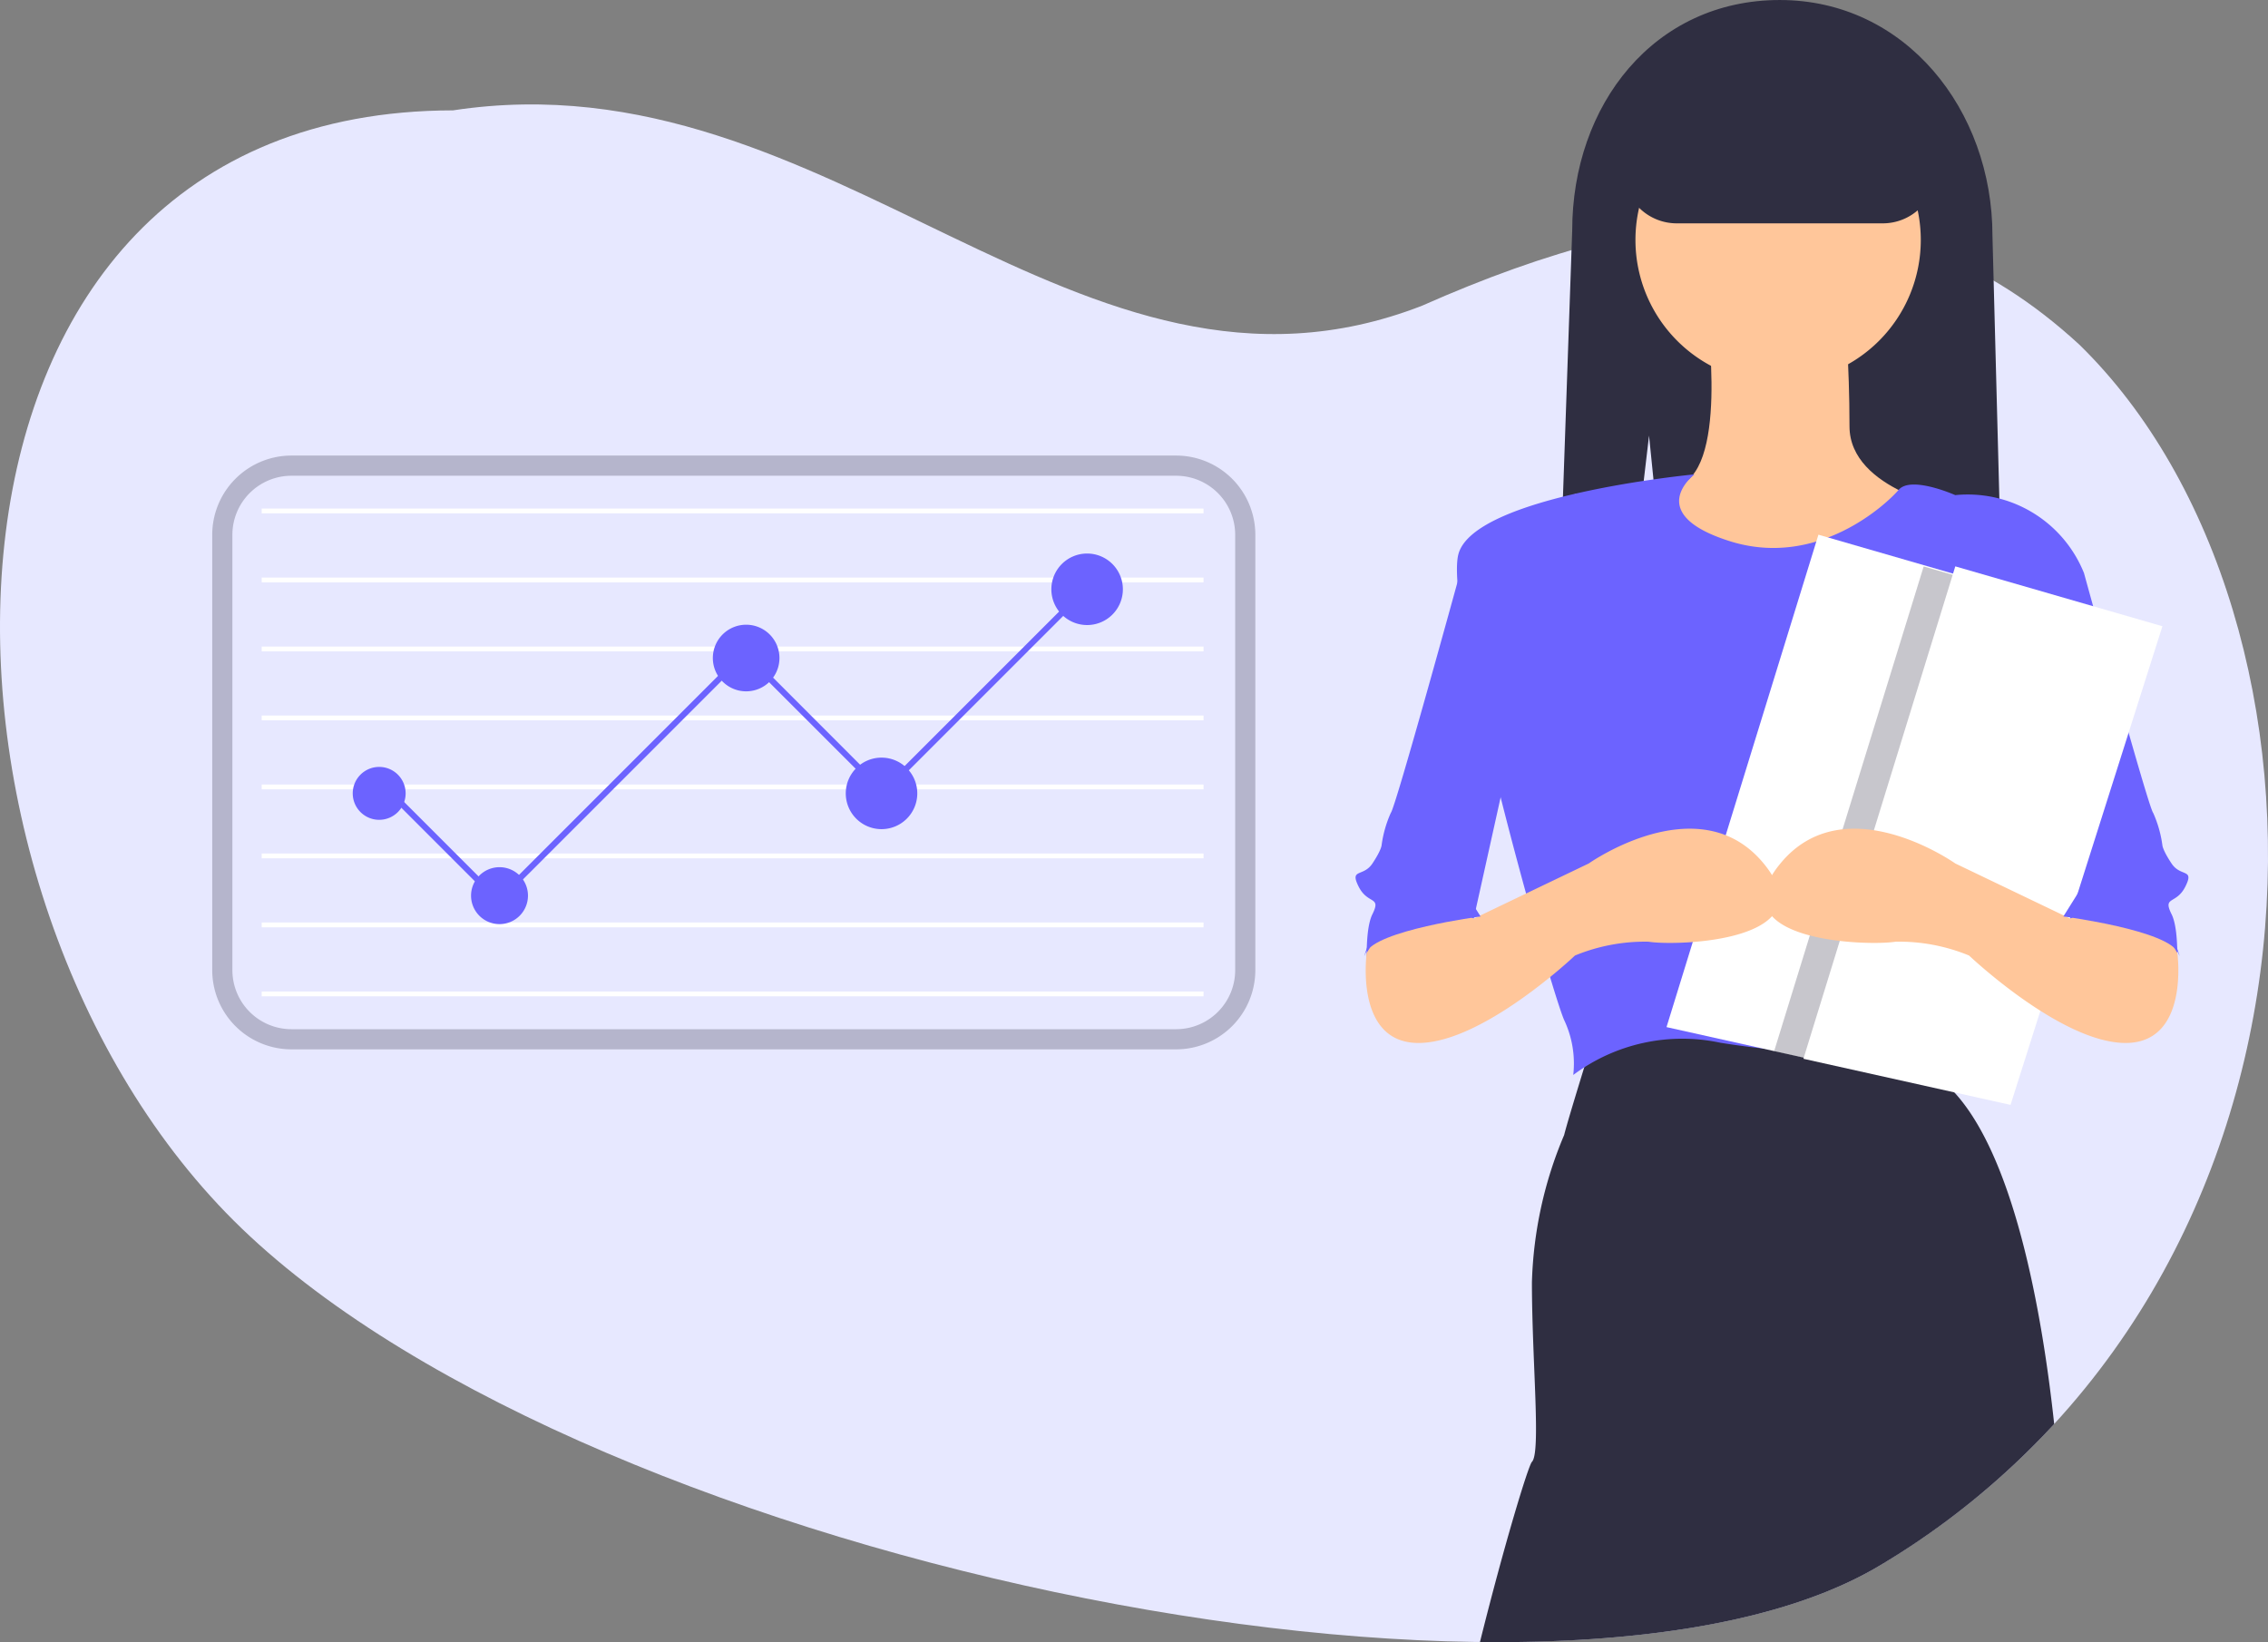
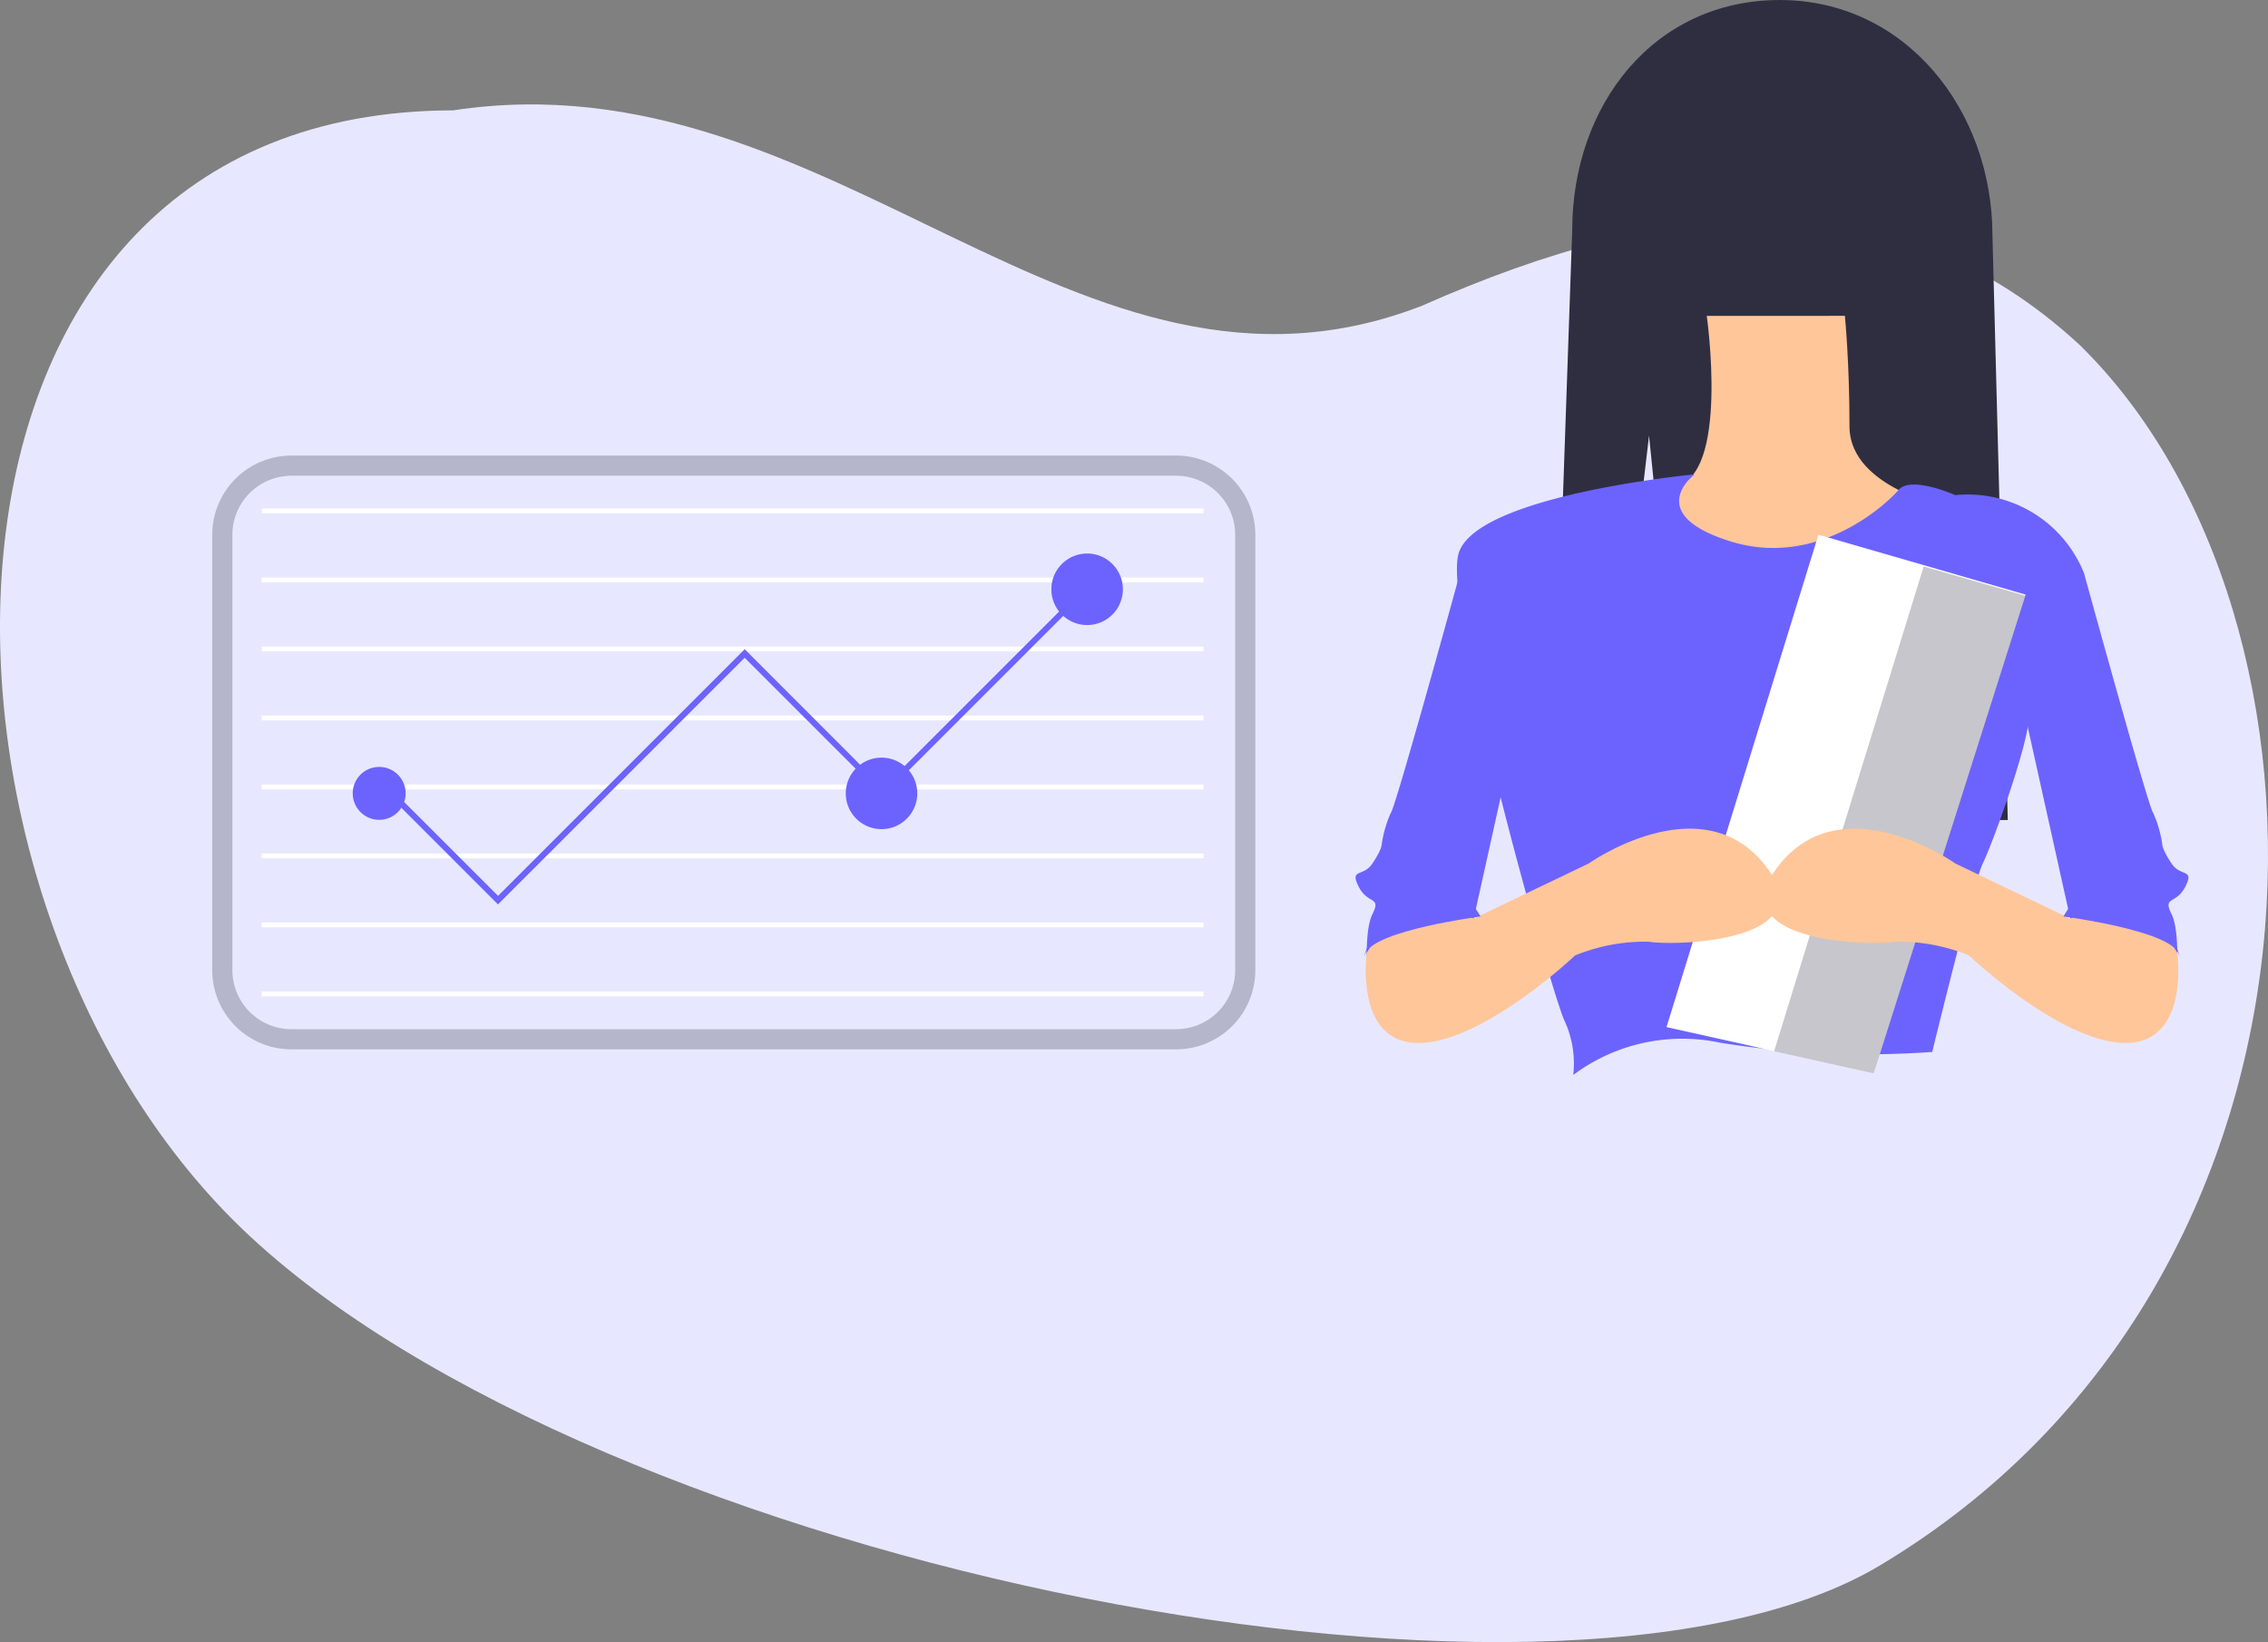
<svg xmlns="http://www.w3.org/2000/svg" id="Groupe_186" data-name="Groupe 186" width="222" height="160.738" viewBox="0 0 222 160.738">
  <rect x="0" y="0" width="222" height="160.738" fill="#808080" stroke="none" />
  <defs>
    <clipPath id="clip-path">
      <rect id="Rectangle_2319" data-name="Rectangle 2319" width="222" height="160.738" fill="none" />
    </clipPath>
    <clipPath id="clip-path-3">
      <rect id="Rectangle_2316" data-name="Rectangle 2316" width="102.109" height="58.119" fill="none" />
    </clipPath>
    <clipPath id="clip-path-4">
      <rect id="Rectangle_2317" data-name="Rectangle 2317" width="24.586" height="49.617" fill="none" />
    </clipPath>
  </defs>
  <g id="Groupe_204" data-name="Groupe 204" clip-path="url(#clip-path)">
    <g id="Groupe_203" data-name="Groupe 203">
      <g id="Groupe_202" data-name="Groupe 202" clip-path="url(#clip-path)">
        <path id="Tracé_340" data-name="Tracé 340" d="M184.015,171.868c-32.194,19.26-129.262-.8-161.917-34.542S-10.093,29.5,44.347,29.439C81.6,23.776,105.488,61.676,139.2,48.56c24.257-10.758,46.263-12.878,64.355,3.832,27.207,26.585,27.187,91.521-19.539,119.475" transform="translate(0 -18.636)" fill="#e7e8ff" />
        <rect id="Rectangle_2308" data-name="Rectangle 2308" width="92.191" height="0.471" transform="translate(25.616 49.78)" fill="#fff" />
        <rect id="Rectangle_2309" data-name="Rectangle 2309" width="92.191" height="0.471" transform="translate(25.616 56.533)" fill="#fff" />
        <rect id="Rectangle_2310" data-name="Rectangle 2310" width="92.191" height="0.471" transform="translate(25.616 63.287)" fill="#fff" />
        <rect id="Rectangle_2311" data-name="Rectangle 2311" width="92.191" height="0.471" transform="translate(25.616 70.04)" fill="#fff" />
        <rect id="Rectangle_2312" data-name="Rectangle 2312" width="92.191" height="0.471" transform="translate(25.616 76.793)" fill="#fff" />
        <rect id="Rectangle_2313" data-name="Rectangle 2313" width="92.191" height="0.471" transform="translate(25.616 83.547)" fill="#fff" />
        <rect id="Rectangle_2314" data-name="Rectangle 2314" width="92.191" height="0.471" transform="translate(25.616 90.3)" fill="#fff" />
        <rect id="Rectangle_2315" data-name="Rectangle 2315" width="92.191" height="0.471" transform="translate(25.616 97.054)" fill="#fff" />
-         <path id="Tracé_341" data-name="Tracé 341" d="M454.6,288.858l-2.253-5.4s-25.234-1.787-32.44,1.367c0,0-2.253,7.208-2.708,9.01a39.691,39.691,0,0,0-3.151,14.415c0,7.658.9,16.668,0,17.57-.347.347-2.691,8.018-5.086,17.636,16.217.177,30.2-2.137,39.156-7.5a76.222,76.222,0,0,0,17.051-13.84c-1.119-10.4-3.916-27.208-10.568-33.257" transform="translate(-264.098 -182.724)" fill="#2f2e41" />
        <g id="Groupe_198" data-name="Groupe 198" transform="translate(20.773 44.597)" opacity="0.27">
          <g id="Groupe_197" data-name="Groupe 197">
            <g id="Groupe_196" data-name="Groupe 196" clip-path="url(#clip-path-3)">
              <path id="Tracé_342" data-name="Tracé 342" d="M153,184.025H66.4a7.76,7.76,0,0,1-7.752-7.752V133.657A7.76,7.76,0,0,1,66.4,125.9H153a7.76,7.76,0,0,1,7.751,7.752v42.616A7.76,7.76,0,0,1,153,184.025M66.4,127.877a5.786,5.786,0,0,0-5.779,5.779v42.616a5.786,5.786,0,0,0,5.779,5.78H153a5.786,5.786,0,0,0,5.779-5.78V133.657A5.786,5.786,0,0,0,153,127.877Z" transform="translate(-58.647 -125.905)" fill="#2f2e41" />
            </g>
          </g>
        </g>
        <path id="Tracé_343" data-name="Tracé 343" d="M438.329,42.642l3.805,37.625h31.31l-1.5-57.19c0-12.31-8.51-23.076-20.818-23.076s-20.318,10.265-20.318,22.566l-2.006,57.7h5.1Z" transform="translate(-276.915)" fill="#2f2e41" />
        <path id="Tracé_344" data-name="Tracé 344" d="M447.829,87.284s2.253,15.767-3.152,16.668-9.911.451-9.911.9,13.516,14.415,13.516,14.415l12.613-.9L472.158,106.2S461.8,104.4,461.8,98.094s-.451-10.812-.451-10.812Z" transform="translate(-280.765 -56.365)" fill="#ffc69a" />
-         <path id="Tracé_345" data-name="Tracé 345" d="M465.9,26.879a13.965,13.965,0,1,1-13.966,13.965A13.965,13.965,0,0,1,465.9,26.879" transform="translate(-291.85 -17.358)" fill="#ffc69a" />
        <path id="Tracé_346" data-name="Tracé 346" d="M425.9,131.081s-21.808,2.049-23.16,7.9,9.01,42.346,10.362,45.493a9.967,9.967,0,0,1,.9,5.4,17.826,17.826,0,0,1,14.415-3.152,90.966,90.966,0,0,0,20.722.9s4.055-16.668,4.955-18.469,4.513-11.712,4.513-14.415,5.4-13.965,5.4-13.965a12.265,12.265,0,0,0-12.613-7.658s-4.333-1.935-5.54-.516-7.974,7.727-16.534,5.022-3.428-6.549-3.428-6.549" transform="translate(-260.007 -84.65)" fill="#6c63ff" />
        <path id="Tracé_347" data-name="Tracé 347" d="M551.766,152.15l8.559,2.253s6.308,22.975,6.757,23.42a11.471,11.471,0,0,1,.9,3.152s0,.451.9,1.805,2.253.451,1.354,2.253-2.253.9-1.354,2.708.451,6.757.451,6.757-2.253-8.559-10.36-6.308l-5.4-24.326Z" transform="translate(-356.322 -98.256)" fill="#6c63ff" />
        <path id="Tracé_348" data-name="Tracé 348" d="M495.672,153.631l-.031.1-14.836,46.747-9.748-2.166-10.534-2.347,14.87-48.2Z" transform="translate(-297.399 -95.426)" fill="#fff" />
        <path id="Tracé_349" data-name="Tracé 349" d="M393.353,152.15l-8.559,2.253s-6.307,22.975-6.757,23.42a11.473,11.473,0,0,0-.9,3.152s0,.451-.9,1.805-2.253.451-1.354,2.253,2.253.9,1.354,2.708-.451,6.757-.451,6.757,2.253-8.559,10.362-6.308l5.4-24.326Z" transform="translate(-241.899 -98.256)" fill="#6c63ff" />
        <path id="Tracé_350" data-name="Tracé 350" d="M380.3,236.478l-2.814,4.7s-1.24,8.811,5.067,8.811,15.318-8.559,15.318-8.559a17.968,17.968,0,0,1,7.207-1.354c2.708.447,17.57,0,11.263-7.658s-17.119,0-17.119,0l-11.263,5.4-5.856-3.152Z" transform="translate(-243.708 -147.897)" fill="#ffc69a" />
        <path id="Tracé_351" data-name="Tracé 351" d="M383.894,231.28l4.513,7.208s-10.362,1.354-11.263,3.611,4.055-11.712,4.055-11.712Z" transform="translate(-243.484 -148.78)" fill="#6c63ff" />
        <path id="Tracé_352" data-name="Tracé 352" d="M475.709,20.883A25.915,25.915,0,0,0,465.864,18a26.341,26.341,0,0,0-14.234,2.885l-3.011,7.333a5.214,5.214,0,0,0,5.208,5.208h20.185a5.213,5.213,0,0,0,5.208-5.208Z" transform="translate(-289.711 -11.564)" fill="#2f2e41" />
        <g id="Groupe_201" data-name="Groupe 201" transform="translate(173.658 55.448)" opacity="0.27">
          <g id="Groupe_200" data-name="Groupe 200">
            <g id="Groupe_199" data-name="Groupe 199" clip-path="url(#clip-path-4)">
              <path id="Tracé_353" data-name="Tracé 353" d="M514.847,159.4,500.01,206.155l-9.748-2.166L504.9,156.538Z" transform="translate(-490.262 -156.538)" fill="#2f2e41" />
            </g>
          </g>
        </g>
-         <path id="Tracé_354" data-name="Tracé 354" d="M513.222,156.513l-14.866,48.2,20.273,4.513,14.866-46.852Z" transform="translate(-321.831 -101.074)" fill="#fff" />
        <path id="Tracé_355" data-name="Tracé 355" d="M525.219,236.478l2.814,4.7s1.24,8.811-5.067,8.811-15.318-8.559-15.318-8.559a17.962,17.962,0,0,0-7.206-1.354c-2.708.447-17.569,0-11.263-7.658s17.119,0,17.119,0l11.263,5.4,5.856-3.152Z" transform="translate(-314.907 -147.897)" fill="#ffc69a" />
        <path id="Tracé_356" data-name="Tracé 356" d="M574.7,231.28l-4.513,7.208s10.362,1.354,11.261,3.611-4.055-11.712-4.055-11.712Z" transform="translate(-368.217 -148.78)" fill="#6c63ff" />
-         <path id="Tracé_357" data-name="Tracé 357" d="M200.247,172.637a3.26,3.26,0,1,1-3.26,3.26,3.26,3.26,0,0,1,3.26-3.26" transform="translate(-127.211 -111.486)" fill="#6c63ff" />
-         <path id="Tracé_358" data-name="Tracé 358" d="M132.955,239.642a2.786,2.786,0,1,1-2.786,2.786,2.786,2.786,0,0,1,2.786-2.786" transform="translate(-84.061 -154.757)" fill="#6c63ff" />
        <path id="Tracé_359" data-name="Tracé 359" d="M100.064,211.934a2.589,2.589,0,1,1-2.589,2.589,2.589,2.589,0,0,1,2.589-2.589" transform="translate(-62.948 -136.864)" fill="#6c63ff" />
        <path id="Tracé_360" data-name="Tracé 360" d="M237.222,209.368a3.5,3.5,0,1,1-3.5,3.5,3.5,3.5,0,0,1,3.5-3.5" transform="translate(-150.935 -135.207)" fill="#6c63ff" />
        <path id="Tracé_361" data-name="Tracé 361" d="M294.037,152.967a3.5,3.5,0,1,1-3.5,3.5,3.5,3.5,0,0,1,3.5-3.5" transform="translate(-187.626 -98.784)" fill="#6c63ff" />
        <path id="Tracé_362" data-name="Tracé 362" d="M155.268,181.25,141.729,167.7l-24.143,24.143L106.68,180.939c-.028.251-.055.5-.088.752L117.58,192.68l24.144-24.143,13.546,13.542L175.24,162.11v-.832Z" transform="translate(-68.836 -104.151)" fill="#6c63ff" />
      </g>
    </g>
  </g>
</svg>